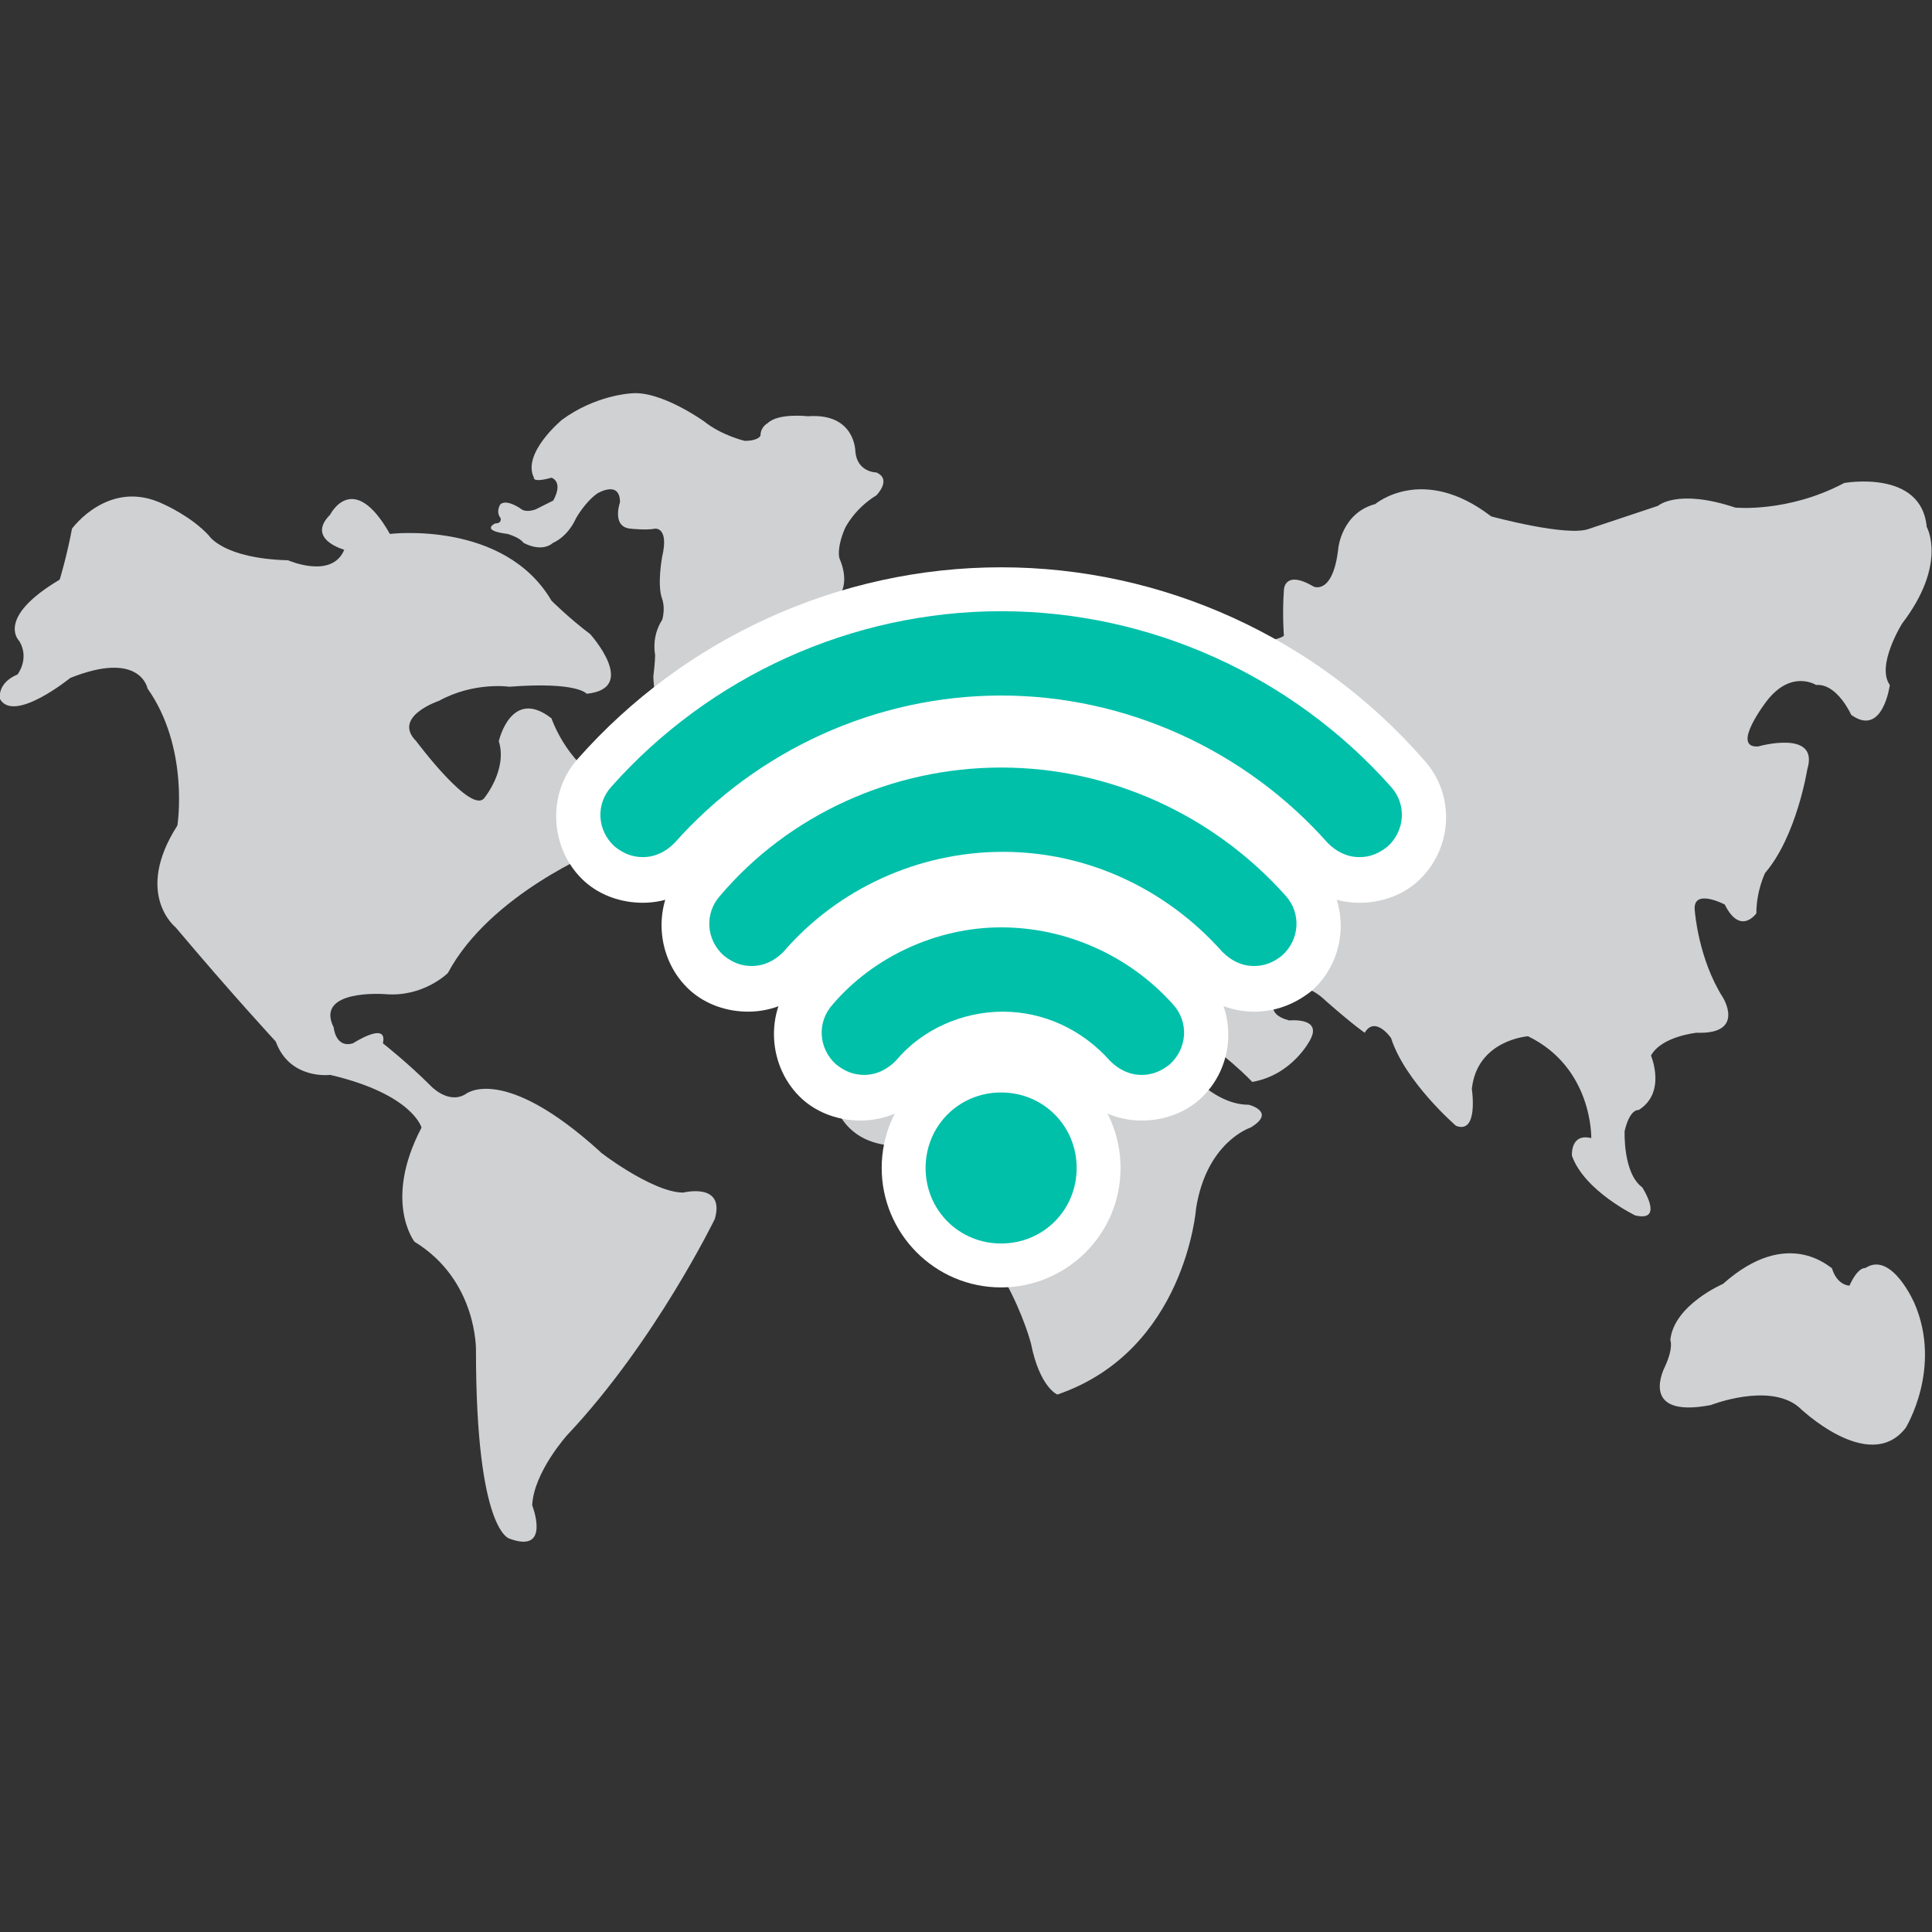
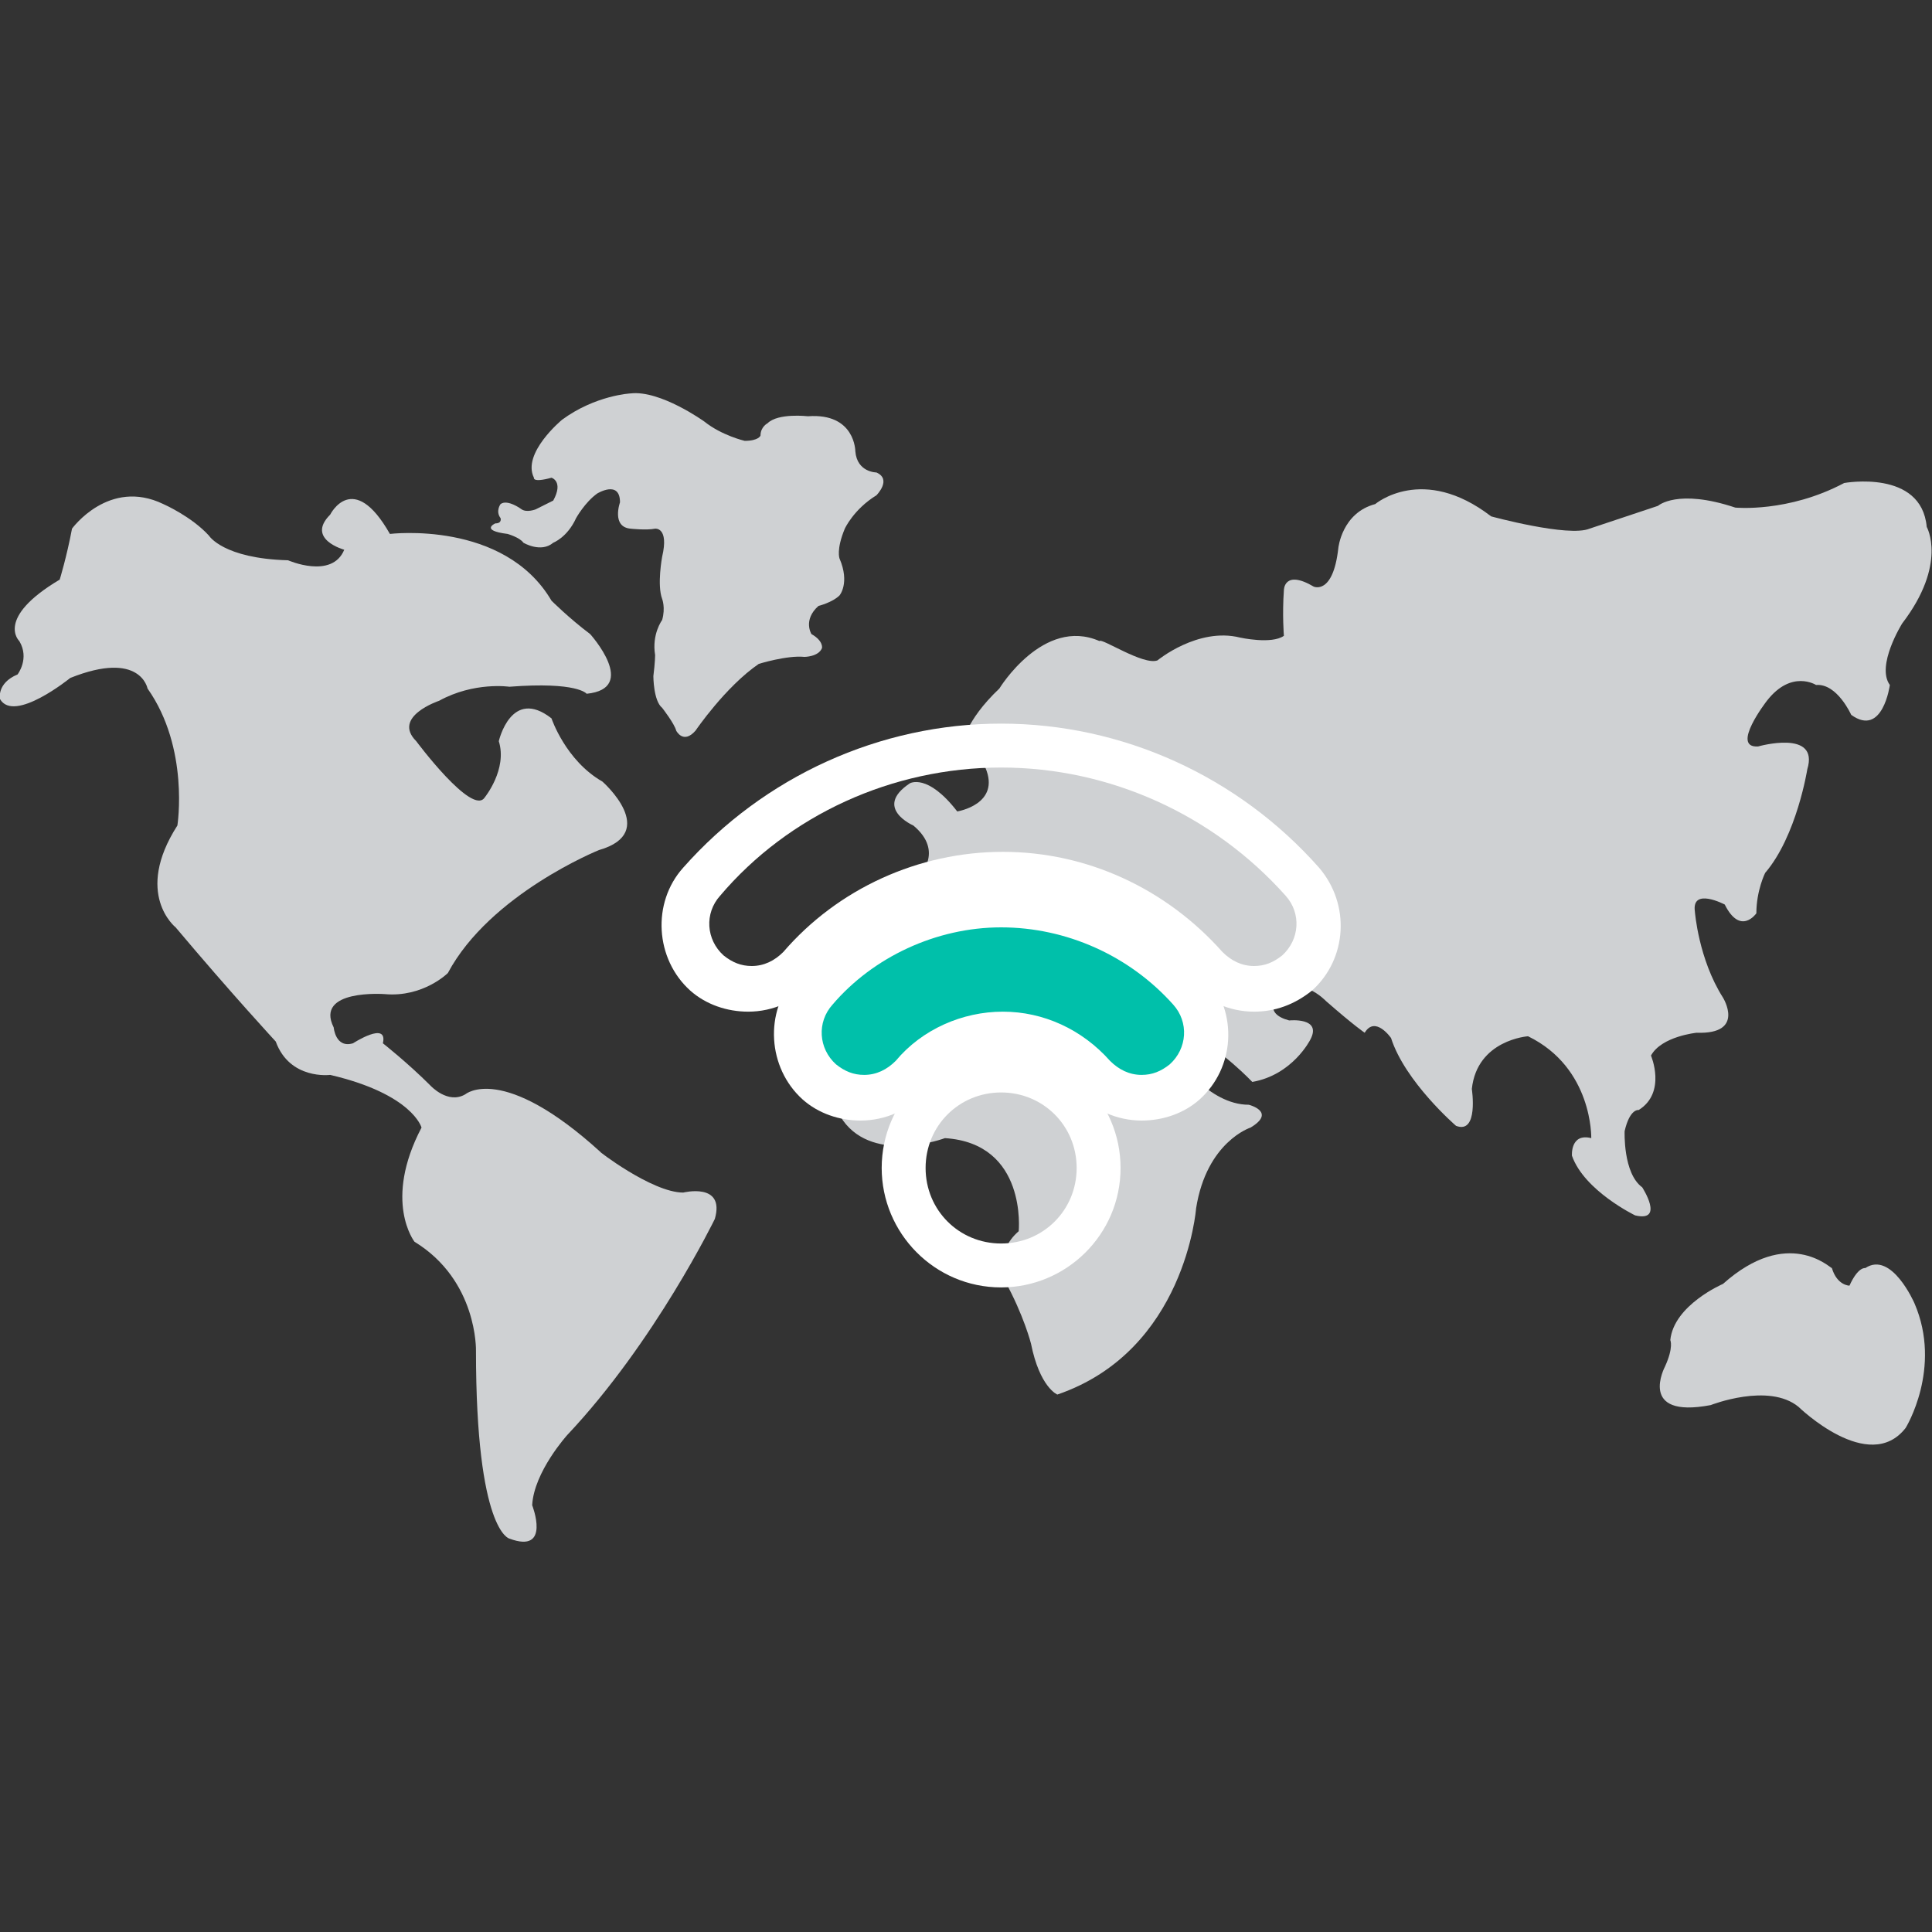
<svg xmlns="http://www.w3.org/2000/svg" version="1.1" id="레이어_1" x="0px" y="0px" viewBox="0 0 110 110" style="enable-background:new 0 0 110 110;" xml:space="preserve">
  <rect x="0" y="0" width="110" height="110" fill="#333333" stroke="none" />
  <style type="text/css">
	.st0{fill:#CFD1D3;}
	.st1{fill:#00C0AA;}
	.st2{fill:#FFFFFF;}
</style>
  <g>
    <path class="st0" d="M37.7,31.7c0,0-0.3,1.6,0,2.4c0,0,0.2,0.5,0,1.2c0,0-0.6,0.8-0.4,2c0,0,0,0.4-0.1,1.2c0,0,0,1.4,0.5,1.8   c0,0,0.7,0.9,0.8,1.3c0,0,0.4,0.8,1.1,0c0,0,1.7-2.5,3.6-3.8c0,0,1.6-0.5,2.6-0.4c0,0,0.8,0,1-0.5c0,0,0.1-0.4-0.6-0.8   c0,0-0.5-0.8,0.4-1.6c0,0,0.8-0.2,1.2-0.6c0,0,0.6-0.7,0-2.1c0,0-0.2-0.5,0.3-1.7c0,0,0.5-1.1,1.8-1.9c0,0,0.9-0.9,0-1.3   c0,0-1.1,0-1.2-1.2c0,0,0-2.2-2.7-2c0,0-1.7-0.2-2.3,0.4c0,0-0.4,0.2-0.4,0.7c0,0-0.1,0.3-0.9,0.3c0,0-1.3-0.3-2.3-1.1   c0,0-2.5-1.8-4.2-1.6c0,0-2,0.1-3.9,1.5c0,0-2.3,1.9-1.6,3.3c0,0-0.1,0.3,1,0c0,0,0.7,0.2,0.1,1.3c0,0-0.4,0.2-1,0.5   c0,0-0.5,0.2-0.8,0c0,0-0.8-0.6-1.2-0.3c0,0-0.3,0.4,0,0.8c0,0,0.1,0.3-0.3,0.3c0,0-0.9,0.4,0.7,0.6c0,0,0.7,0.2,0.9,0.5   c0,0,1,0.6,1.7,0c0,0,0.8-0.3,1.3-1.4c0,0,0.5-0.9,1.2-1.4c0,0,1.3-0.8,1.3,0.5c0,0-0.5,1.4,0.6,1.5c0,0,0.9,0.1,1.4,0   C37.3,30.1,38.1,30,37.7,31.7z" />
    <path class="st0" d="M65.9,37.6c0,0,2.3-1.9,4.7-1.3c0,0,1.8,0.4,2.5-0.1c0,0-0.1-1.2,0-2.6c0,0,0-1.2,1.7-0.2c0,0,1.1,0.5,1.4-2.2   c0,0,0.2-2,2.1-2.5c0,0,2.7-2.3,6.6,0.7c0,0,4.4,1.2,5.6,0.7c0,0,1.8-0.6,3.9-1.3c0,0,1.1-1,4.4,0.1c0,0,3,0.3,6.2-1.4   c0,0,4.4-0.8,4.7,2.5c0,0,1.2,2.1-1.4,5.5c0,0-1.5,2.4-0.7,3.5c0,0-0.4,3-2.2,1.7c0,0-0.8-1.8-2-1.7c0,0-1.4-0.9-2.8,0.9   c0,0-2.1,2.7-0.5,2.6c0,0,3.5-1,2.8,1.3c0,0-0.6,3.8-2.4,5.9c0,0-0.5,1-0.5,2.3c0,0-0.9,1.3-1.8-0.5c0,0-1.9-1-1.7,0.4   c0,0,0.2,2.7,1.6,4.9c0,0,1.3,2.1-1.5,2c0,0-2,0.2-2.6,1.3c0,0,0.9,2.1-0.7,3.1c0,0-0.5-0.1-0.8,1.2c0,0-0.1,2.4,1,3.2   c0,0,1.3,2-0.4,1.6c0,0-2.9-1.4-3.6-3.4c0,0-0.1-1.3,1.1-1c0,0,0.1-4-3.6-5.8c0,0-2.9,0.2-3.2,3c0,0,0.4,2.6-0.9,2.1   c0,0-2.9-2.5-3.7-5c0,0-0.9-1.3-1.5-0.3c0,0-0.6-0.4-2.2-1.8c0,0-1.6-1.7-2.8-0.2c0,0-0.8,0.9,0.7,1.3c0,0,1.9-0.2,1.2,1.1   c0,0-1,2-3.3,2.4c0,0-1.7-1.8-3.6-2.8c0,0-2-0.6-0.7,1.4c0,0,1.8,2.7,4.1,2.7c0,0,1.6,0.4,0.1,1.3c0,0-2.5,0.8-3.1,4.6   c0,0-0.6,8.1-7.9,10.6c0,0-1-0.4-1.5-2.9c0,0-0.4-1.6-1.5-3.6c0,0-0.6-1.6,0.8-2.8c0,0,0.5-5-4.2-5.3c0,0-4,1.5-5.8-1   c0,0-2.4-3.4,0.2-6.7c0,0,0.9-1.4,2.4-1.9c0,0,0.9-1.4-0.4-2.2c0,0-1-2.5,2.1-3.1c0,0,1.5-1.4-0.3-2.9c0,0-2.3-1-0.2-2.4   c0,0,1-0.6,2.7,1.6c0,0,2.5-0.4,1.6-2.5c0,0-1.8-0.1-1.3-1.3c0,0,0.1-1.3,2.1-3.2c0,0,2.5-4.1,5.7-2.7   C62.7,36.3,65.1,37.9,65.9,37.6z" />
    <path class="st0" d="M98.1,73.1c0,0-2.8,1.2-3,3.2c0,0,0.2,0.4-0.3,1.5c0,0-1.6,3,2.6,2.2c0,0,3.3-1.3,5,0.1c0,0,4,3.9,6.1,1.2   c0,0,2.1-3.4,0.5-7.1c0,0-1.3-3-2.8-2c0,0-0.4-0.1-0.9,1c0,0-0.7,0-1-1C104.2,72.2,101.8,69.8,98.1,73.1z" />
    <path class="st0" d="M38.9,67.9c0,0,2.4-0.6,1.8,1.5c0,0-3.4,7-8.4,12.3c0,0-1.9,2.1-2,4c0,0,1.1,2.8-1.3,1.9c0,0-1.9-0.4-1.9-10.7   c0,0,0.1-4-3.5-6.2c0,0-1.8-2.3,0.4-6.5c0,0-0.5-1.9-5.2-3c0,0-2.3,0.3-3.1-1.9c0,0-2.5-2.7-5.7-6.5c0,0-2.4-1.9,0.1-5.8   c0,0,0.7-4.4-1.7-7.8c0,0-0.4-2.2-4.4-0.6c0,0-3.2,2.6-4,1.2c0,0-0.2-0.9,1-1.4c0,0,0.7-0.9,0.1-1.9c0,0-1.4-1.3,2.3-3.5   c0,0,0.4-1.3,0.7-2.9c0,0,2.1-2.9,5.2-1.4c0,0,1.6,0.7,2.6,1.8c0,0,0.8,1.3,4.5,1.4c0,0,2.5,1.1,3.2-0.6c0,0-2.2-0.6-0.8-2   c0,0,1.3-2.6,3.4,1.1c0,0,6.5-0.8,9.2,3.8c0,0,1,1,2.2,1.9c0,0,2.8,3.1-0.2,3.4c0,0-0.5-0.7-4.4-0.4c0,0-2-0.3-4,0.8   c0,0-2.7,0.9-1.3,2.3c0,0,3.2,4.3,3.9,3.2c0,0,1.3-1.6,0.8-3.2c0,0,0.7-3.1,3-1.3c0,0,0.8,2.4,2.9,3.6c0,0,3.3,2.9-0.2,3.9   c0,0-6.2,2.5-8.6,7c0,0-1.4,1.4-3.6,1.2c0,0-4-0.3-2.9,1.9c0,0,0.1,1.2,1.1,0.9c0,0,2-1.3,1.7,0c0,0,1.4,1.1,2.7,2.4   c0,0,1,1.1,2,0.5c0,0,2.1-1.8,7.7,3.3C33.9,65.4,37.1,67.9,38.9,67.9z" />
  </g>
  <g>
    <g>
      <g>
-         <path class="st1" d="M57,72c-3,0-5.5-2.5-5.5-5.5c0-3,2.5-5.5,5.5-5.5c3,0,5.5,2.5,5.5,5.5C62.5,69.5,60,72,57,72z" />
        <path class="st2" d="M57,62.2c2.4,0,4.3,1.9,4.3,4.3c0,2.4-1.9,4.3-4.3,4.3c-2.4,0-4.3-1.9-4.3-4.3C52.7,64.1,54.6,62.2,57,62.2      M57,59.7c-3.7,0-6.8,3-6.8,6.8c0,3.7,3,6.8,6.8,6.8c3.7,0,6.8-3,6.8-6.8C63.8,62.7,60.7,59.7,57,59.7L57,59.7z" />
      </g>
    </g>
    <g>
      <g>
-         <path class="st1" d="M71.4,56.3c-1.1,0-2.1-0.5-2.8-1.2c-2.9-3.3-7.2-5.2-11.6-5.2c-4.4,0-8.7,1.9-11.6,5.2     c-0.7,0.8-1.7,1.2-2.8,1.2c-0.9,0-1.8-0.3-2.4-0.9c-1.5-1.3-1.7-3.7-0.3-5.2c4.3-4.9,10.6-7.7,17.1-7.7c6.6,0,12.8,2.8,17.1,7.7     c1.3,1.5,1.2,3.9-0.3,5.2C73.1,56,72.3,56.3,71.4,56.3z" />
        <path class="st2" d="M57,43.7c6.2,0,12.1,2.7,16.2,7.3c0.9,1,0.8,2.5-0.2,3.4c-0.5,0.4-1,0.6-1.6,0.6c-0.7,0-1.3-0.3-1.8-0.8     c-3.2-3.6-7.7-5.7-12.5-5.7c-4.8,0-9.4,2.1-12.5,5.7c-0.5,0.5-1.1,0.8-1.8,0.8c-0.6,0-1.1-0.2-1.6-0.6c-1-0.9-1.1-2.4-0.2-3.4     C44.9,46.4,50.8,43.7,57,43.7 M57,41.2c-6.9,0-13.5,3-18.1,8.2c-1.8,2-1.6,5.2,0.4,7c0.9,0.8,2.1,1.2,3.3,1.2     c1.4,0,2.8-0.6,3.7-1.7c2.7-3.1,6.6-4.8,10.7-4.8c4.1,0,8,1.8,10.7,4.8c0.9,1.1,2.3,1.7,3.7,1.7c1.2,0,2.3-0.4,3.3-1.2     c2-1.8,2.2-4.9,0.4-7C70.5,44.2,63.9,41.2,57,41.2L57,41.2z" />
      </g>
    </g>
    <g>
      <g>
        <path class="st1" d="M65,62.5c-1.1,0-2.1-0.5-2.8-1.2C60.9,59.8,59,59,57,59c-2,0-3.9,0.9-5.2,2.3c-0.7,0.8-1.7,1.2-2.8,1.2     c-0.9,0-1.8-0.3-2.4-0.9c-1.5-1.3-1.7-3.7-0.3-5.2c2.7-3.1,6.6-4.8,10.7-4.8c4.1,0,8,1.8,10.7,4.8c1.3,1.5,1.2,3.9-0.3,5.2     C66.7,62.2,65.9,62.5,65,62.5z" />
        <path class="st2" d="M57,52.8c3.7,0,7.3,1.6,9.8,4.4c0.9,1,0.8,2.5-0.2,3.4c-0.5,0.4-1,0.6-1.6,0.6c-0.7,0-1.3-0.3-1.8-0.8     c-1.6-1.8-3.8-2.8-6.1-2.8c-2.3,0-4.6,1-6.1,2.8c-0.5,0.5-1.1,0.8-1.8,0.8c-0.6,0-1.1-0.2-1.6-0.6c-1-0.9-1.1-2.4-0.2-3.4     C49.7,54.5,53.3,52.8,57,52.8 M57,50.3c-4.5,0-8.7,1.9-11.7,5.3c-1.8,2-1.6,5.2,0.4,7c0.9,0.8,2.1,1.2,3.3,1.2     c1.4,0,2.8-0.6,3.7-1.7c1.1-1.2,2.6-1.9,4.3-1.9c1.6,0,3.2,0.7,4.3,1.9c0.9,1.1,2.3,1.7,3.7,1.7c1.2,0,2.4-0.4,3.3-1.2     c2-1.8,2.2-4.9,0.4-7C65.7,52.3,61.5,50.3,57,50.3L57,50.3z" />
      </g>
    </g>
    <g>
      <g>
-         <path class="st1" d="M36.6,50.1c-0.9,0-1.8-0.3-2.4-0.9c-1.5-1.3-1.7-3.7-0.3-5.2c5.9-6.6,14.3-10.5,23.1-10.5     c8.9,0,17.3,3.8,23.1,10.4c1.3,1.5,1.2,3.9-0.3,5.2c-0.7,0.6-1.5,0.9-2.4,0.9c-1.1,0-2.1-0.5-2.8-1.2c-4.5-5.1-10.9-8-17.6-8     c-6.7,0-13.2,2.9-17.6,8C38.7,49.7,37.7,50.1,36.6,50.1z" />
-         <path class="st2" d="M57,34.8c8.5,0,16.6,3.7,22.2,10c0.9,1,0.8,2.5-0.2,3.4c-0.5,0.4-1,0.6-1.6,0.6c-0.7,0-1.3-0.3-1.8-0.8     c-4.7-5.3-11.5-8.4-18.6-8.4c-7.1,0-13.9,3.1-18.6,8.4c-0.5,0.5-1.1,0.8-1.8,0.8c-0.6,0-1.1-0.2-1.6-0.6c-1-0.9-1.1-2.4-0.2-3.4     C40.4,38.5,48.5,34.8,57,34.8 M57,32.3c-9.2,0-18,4-24.1,10.9c-1.8,2-1.6,5.2,0.4,7c0.9,0.8,2.1,1.2,3.3,1.2     c1.4,0,2.8-0.6,3.7-1.7c4.2-4.8,10.3-7.5,16.7-7.5c6.4,0,12.5,2.7,16.7,7.5c0.9,1.1,2.3,1.7,3.7,1.7c1.2,0,2.4-0.4,3.3-1.2     c2-1.8,2.2-4.9,0.4-6.9C75,36.3,66.2,32.3,57,32.3L57,32.3z" />
-       </g>
+         </g>
    </g>
  </g>
</svg>